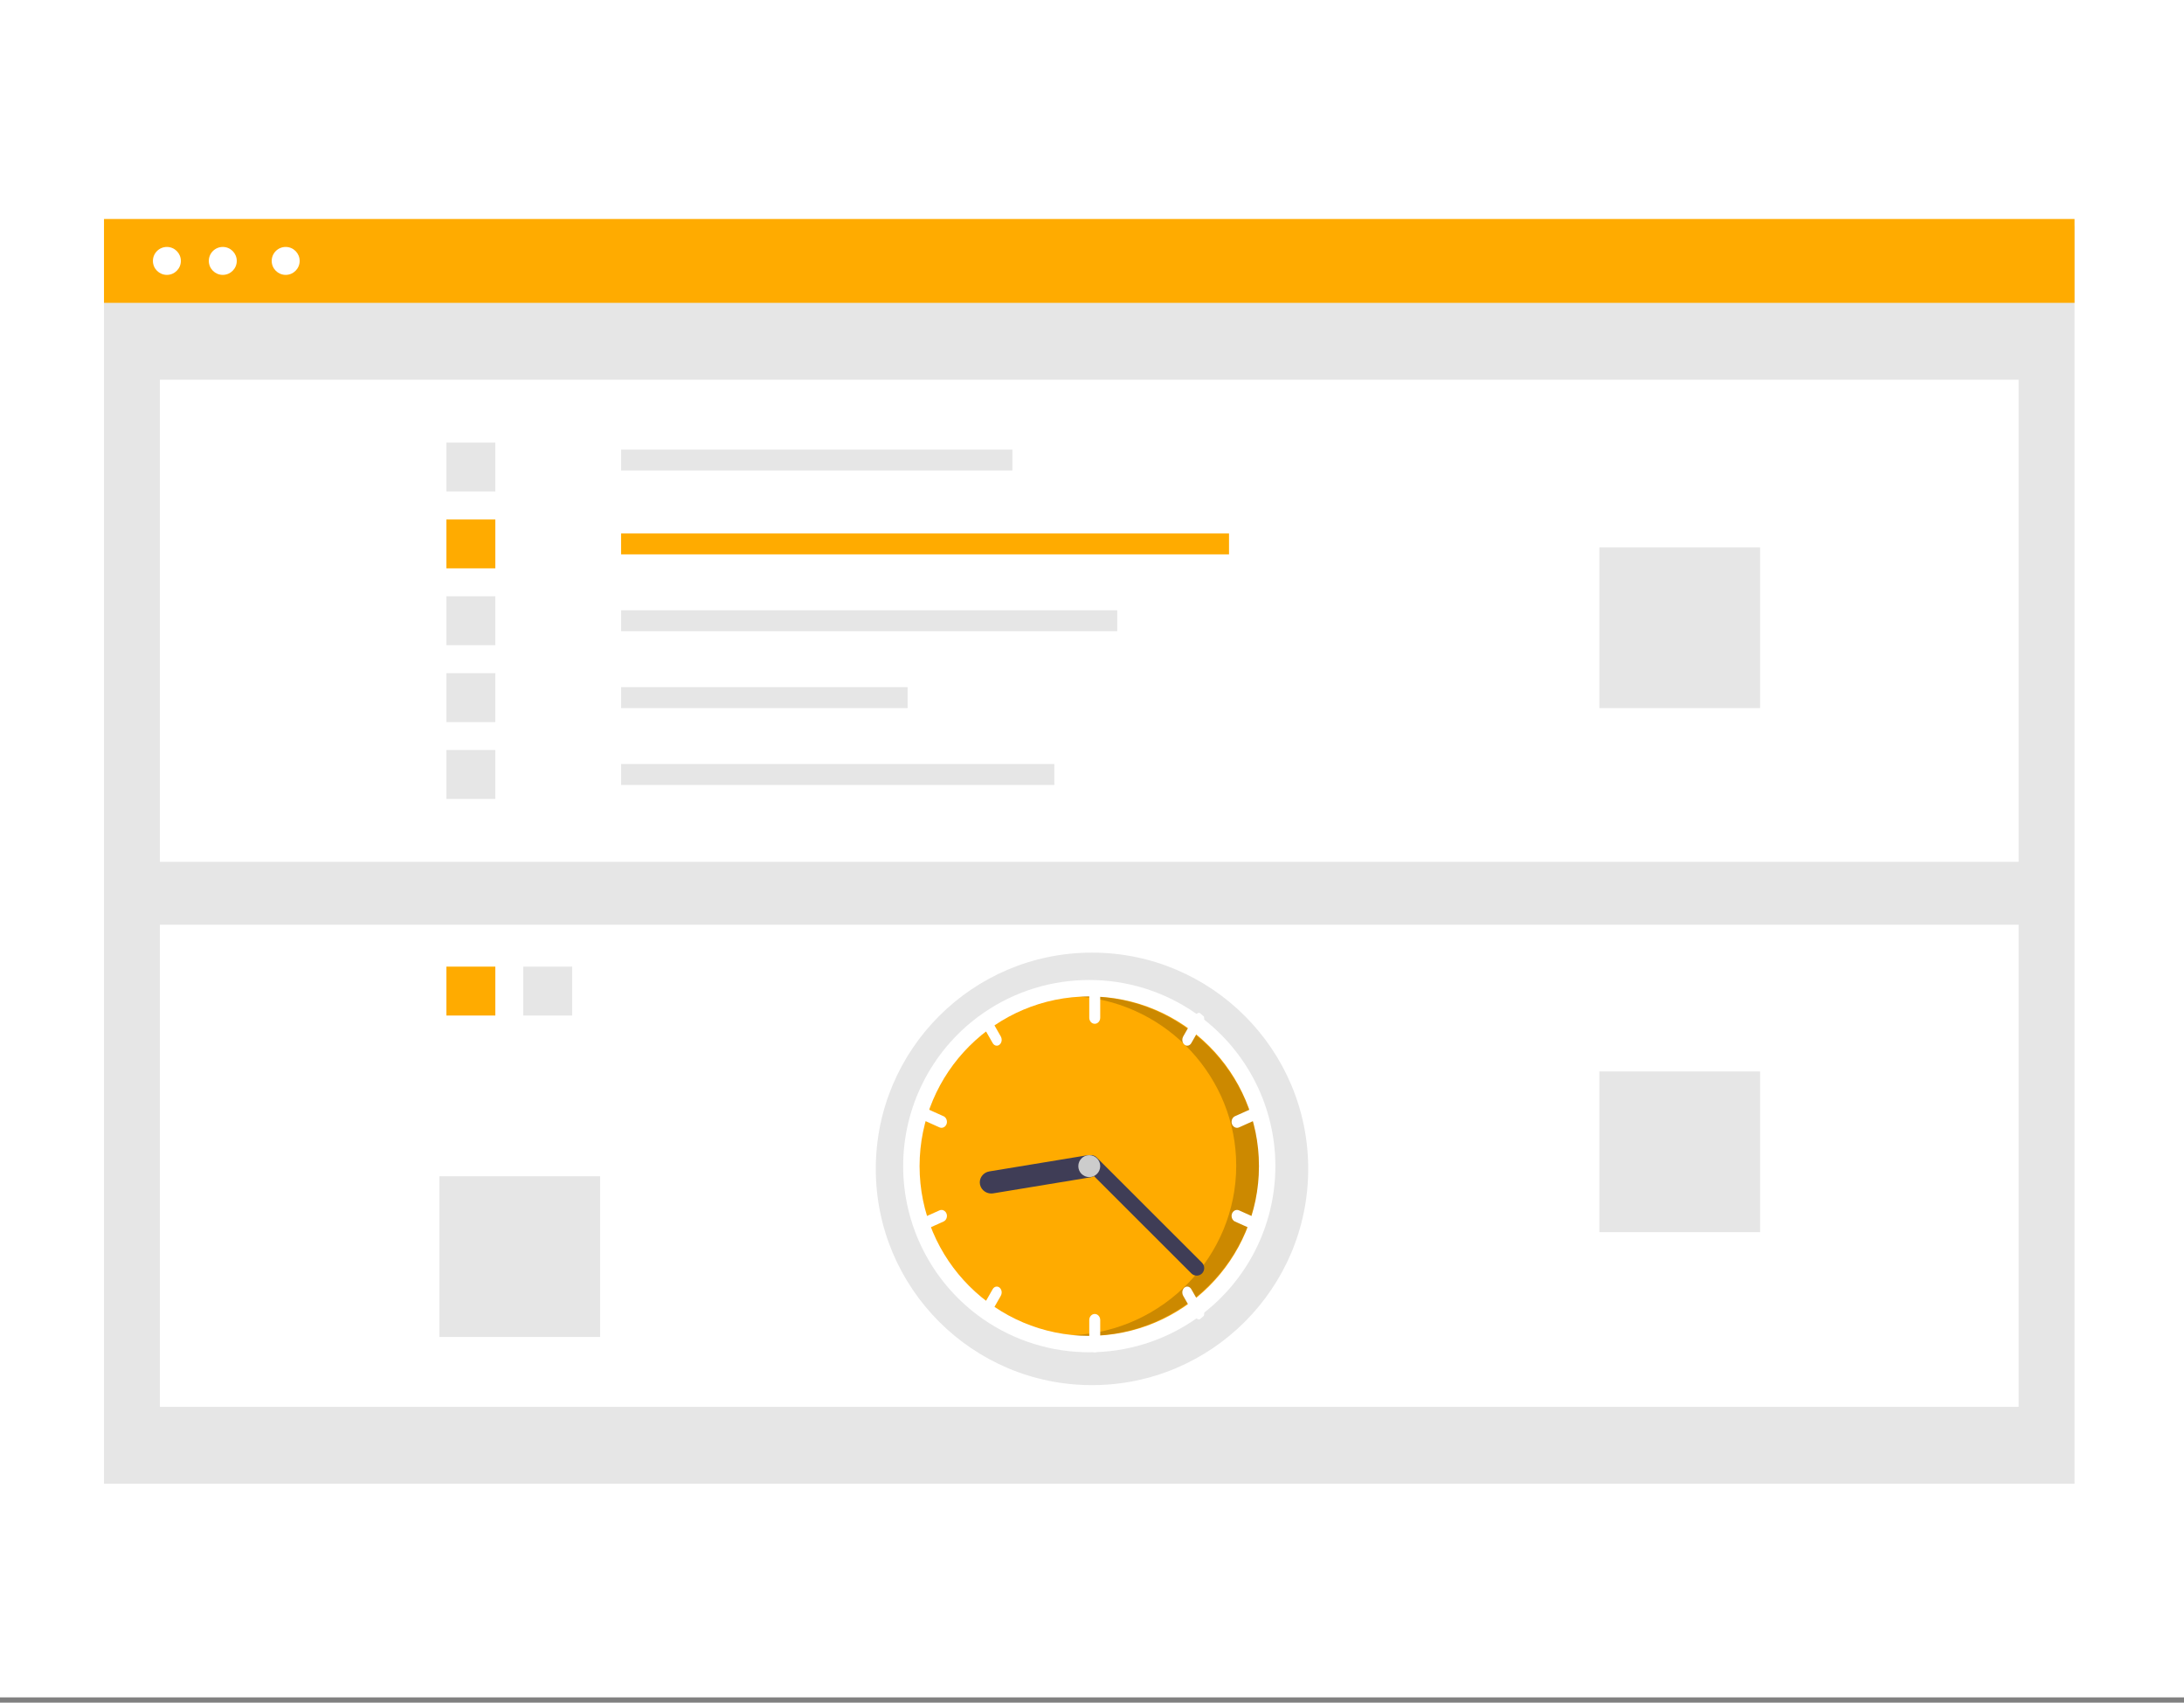
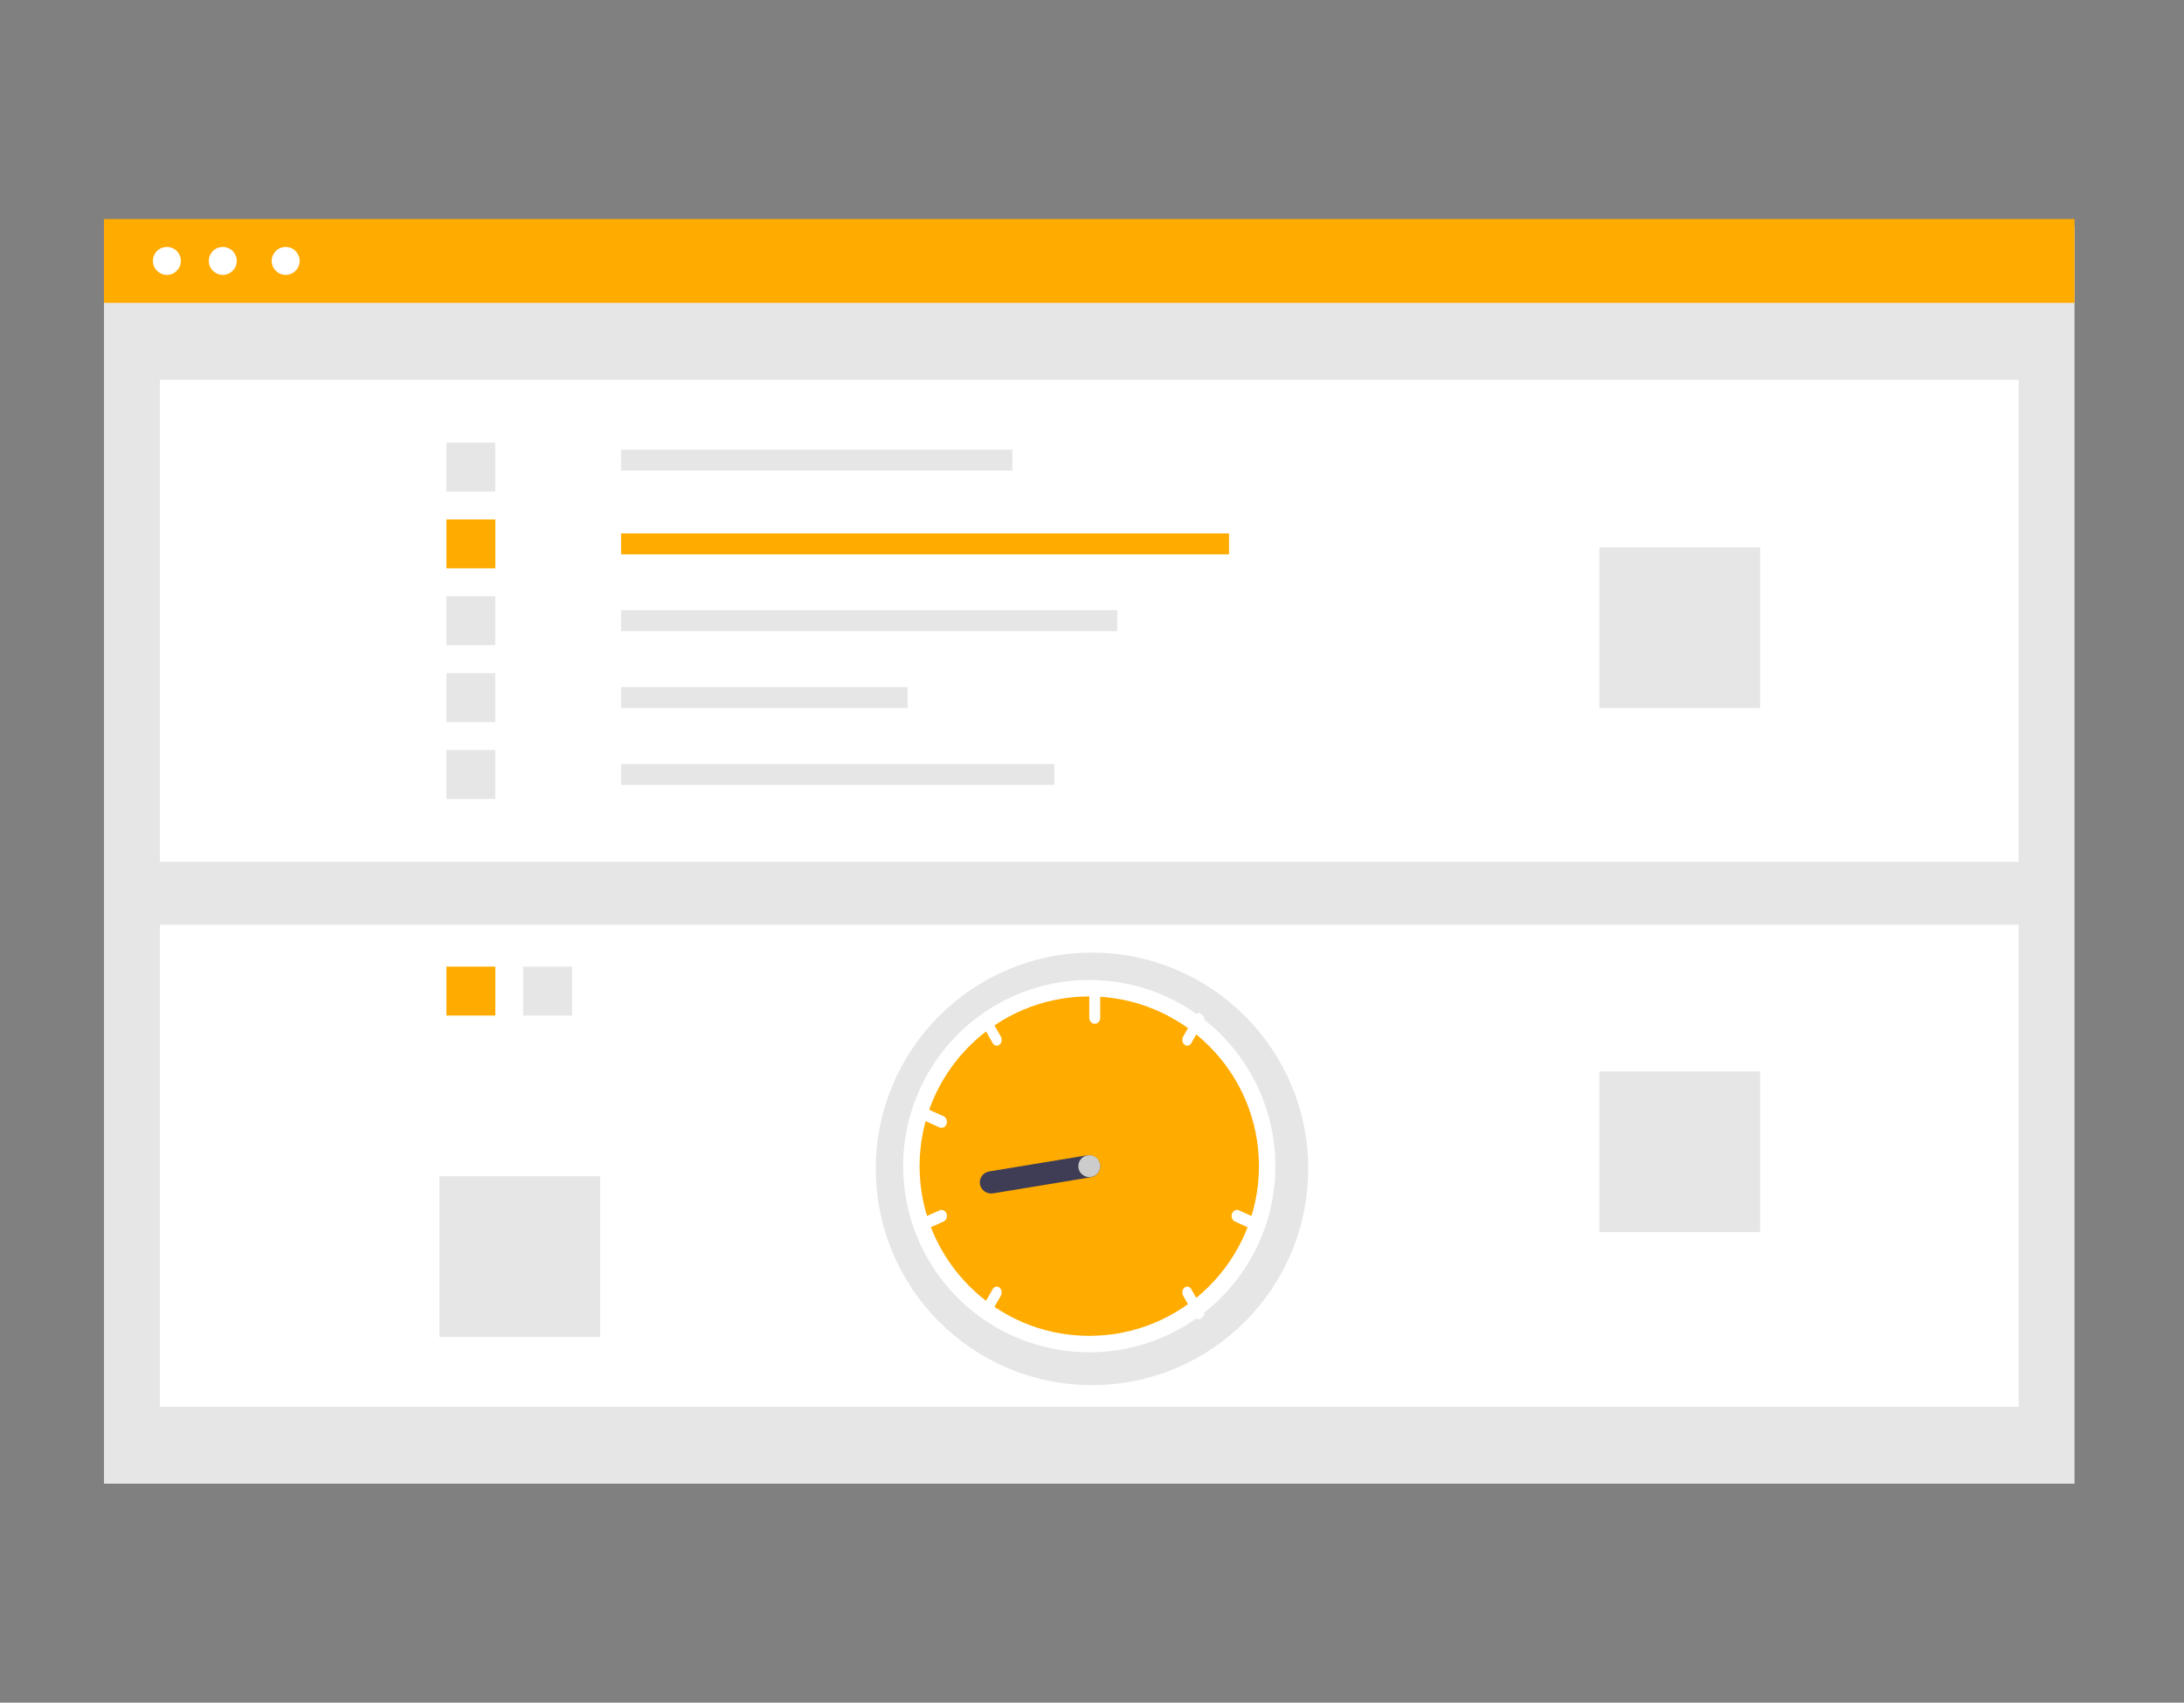
<svg xmlns="http://www.w3.org/2000/svg" width="399px" height="311px" viewBox="0 0 399 311" version="1.1">
  <rect x="0" y="0" width="399" height="311" fill="#808080" stroke="none" />
  <title>site-speed copy 16</title>
  <g id="Page-1" stroke="none" stroke-width="1" fill="none" fill-rule="evenodd">
    <g id="site-speed-copy-16">
-       <rect id="Rectangle" fill="#FFFFFF" x="0" y="0" width="399" height="310.034" />
      <g id="Group-36" transform="translate(19, 40)">
        <g id="Group-40">
          <polygon id="Fill-1" fill="#E6E6E6" points="0 231 360 231 360 1.276 0 1.276" />
          <polygon id="Fill-2" fill="#FFFFFF" points="10.213 117.414 349.787 117.414 349.787 29.354 10.213 29.354" />
          <polygon id="Fill-3" fill="#E6E6E6" points="94.468 45.945 165.957 45.945 165.957 42.116 94.468 42.116" />
          <polygon id="Fill-4" fill="#FFAB00" points="94.468 61.26 205.532 61.26 205.532 57.431 94.468 57.431" />
          <polygon id="Fill-5" fill="#E6E6E6" points="94.468 75.298 185.106 75.298 185.106 71.47 94.468 71.47" />
          <polygon id="Fill-6" fill="#E6E6E6" points="94.468 89.337 146.809 89.337 146.809 85.508 94.468 85.508" />
          <polygon id="Fill-7" fill="#E6E6E6" points="94.468 103.376 173.617 103.376 173.617 99.547 94.468 99.547" />
          <polygon id="Fill-8" fill="#E6E6E6" points="62.553 49.773 71.489 49.773 71.489 40.84 62.553 40.84" />
          <polygon id="Fill-9" fill="#FFAB00" points="62.553 63.812 71.489 63.812 71.489 54.878 62.553 54.878" />
          <polygon id="Fill-10" fill="#E6E6E6" points="62.553 77.851 71.489 77.851 71.489 68.917 62.553 68.917" />
          <polygon id="Fill-11" fill="#E6E6E6" points="62.553 91.89 71.489 91.89 71.489 82.956 62.553 82.956" />
          <polygon id="Fill-12" fill="#E6E6E6" points="62.553 105.928 71.489 105.928 71.489 96.994 62.553 96.994" />
          <polygon id="Fill-13" fill="#E6E6E6" points="273.191 89.337 302.553 89.337 302.553 59.983 273.191 59.983" />
          <polygon id="Fill-14" fill="#FFFFFF" points="10.213 216.961 349.787 216.961 349.787 128.901 10.213 128.901" />
          <polygon id="Fill-15" fill="#E6E6E6" points="76.596 145.492 85.532 145.492 85.532 136.558 76.596 136.558" />
          <polygon id="Fill-16" fill="#FFAB00" points="62.553 145.492 71.489 145.492 71.489 136.558 62.553 136.558" />
          <polygon id="Fill-21" fill="#E6E6E6" points="273.191 185.055 302.553 185.055 302.553 155.702 273.191 155.702" />
          <polygon id="Fill-22" fill="#E6E6E6" points="61.277 204.199 90.638 204.199 90.638 174.845 61.277 174.845" />
          <polygon id="Fill-23" fill="#FFAB00" points="0 15.315 360 15.315 360 0 0 0" />
          <path d="M11.489,5.105 C12.899,5.105 14.043,6.249 14.043,7.657 C14.043,9.066 12.899,10.21 11.489,10.21 C10.08,10.21 8.936,9.066 8.936,7.657 C8.936,6.249 10.08,5.105 11.489,5.105 Z" id="Fill-24" fill="#FFFFFF" />
          <path d="M21.702,5.105 C23.111,5.105 24.255,6.249 24.255,7.657 C24.255,9.066 23.111,10.21 21.702,10.21 C20.293,10.21 19.149,9.066 19.149,7.657 C19.149,6.249 20.293,5.105 21.702,5.105 Z" id="Fill-25" fill="#FFFFFF" />
          <path d="M33.192,5.105 C34.601,5.105 35.745,6.249 35.745,7.657 C35.745,9.066 34.601,10.21 33.192,10.21 C31.782,10.21 30.638,9.066 30.638,7.657 C30.638,6.249 31.782,5.105 33.192,5.105 Z" id="Fill-26" fill="#FFFFFF" />
        </g>
        <g id="Group-5" transform="translate(151, 147)" fill="#FFAB00">
          <path d="M7.372,0 L9.152,1.563 C0.106,11.97 0.108,27.637 9.093,38.043 L9.379,38.37 C14.624,44.256 22.125,47.625 29.988,47.625 C39.198,47.625 47.824,43.004 52.955,35.32 C58.875,26.45 59.206,14.905 53.803,5.707 L55.837,4.497 C61.704,14.482 61.345,27.016 54.917,36.646 C49.349,44.988 39.983,50.005 29.986,50 C21.453,49.994 13.314,46.338 7.619,39.954 C-2.445,28.663 -2.551,11.416 7.372,0 Z" id="Combined-Shape" />
        </g>
      </g>
      <g id="Group-38-Copy" transform="translate(160, 174)">
        <path d="M39.5,0 C61.301,0 79,17.699 79,39.5 C79,61.301 61.301,79 39.5,79 C17.699,79 0,61.301 0,39.5 C0,17.699 17.699,0 39.5,0 Z" id="Fill-7" fill="#E6E6E6" />
        <path d="M73,39 C73.008,49.754 67.91,59.897 59.277,66.305 C58.992,66.518 58.702,66.726 58.409,66.928 C46.767,75.024 31.233,75.024 19.591,66.928 C19.298,66.726 19.008,66.518 18.723,66.305 C10.096,59.892 5,49.752 5,39 C5,28.248 10.096,18.108 18.723,11.695 C19.008,11.482 19.298,11.274 19.591,11.072 C31.233,2.976 46.767,2.976 58.409,11.072 C58.702,11.274 58.992,11.482 59.277,11.695 C67.91,18.103 73.008,28.246 73,39 Z" id="Fill-8" fill="#FFFFFF" />
        <path d="M39,8 C56.109,8 70,21.891 70,39 C70,56.109 56.109,70 39,70 C21.891,70 8,56.109 8,39 C8,21.891 21.891,8 39,8 Z" id="Fill-9" fill="#FFAB00" />
-         <path d="M38.737,8 C38.263,8 37.793,8.012 37.324,8.033 C53.382,9.432 65.849,22.929 65.849,38.913 C65.849,55.39 52.6,69.136 36,69.88 C36.902,69.958 37.815,70 38.737,70 C55.888,70 70,56.006 70,39 C70,21.994 55.888,8 38.737,8 Z" id="Fill-10" fill-opacity="0.2" fill="#000000" />
        <path d="M40,6 C39.452,6.001 39.001,6.497 39,7.1 L39,11.9 C39,12.504 39.451,13 40,13 C40.549,13 41,12.504 41,11.9 L41,7.1 C40.999,6.497 40.548,6.001 40,6 Z" id="Fill-11" fill="#FFFFFF" />
        <path d="M59.931,11.662 C59.678,11.436 59.42,11.216 59.161,11.002 C58.844,10.978 58.539,11.155 58.361,11.467 L56.156,15.327 C56.054,15.505 56,15.715 56,15.93 C56,16.517 56.405,17 56.898,17 C57.194,17 57.472,16.824 57.639,16.532 L59.845,12.672 C60.015,12.375 60.048,11.994 59.931,11.662 Z" id="Fill-12" fill="#FFFFFF" />
-         <path d="M70.928,28.684 C70.776,28.271 70.412,28 70.009,28 C69.881,28 69.754,28.027 69.635,28.081 L65.618,29.884 C65.245,30.053 65,30.456 65,30.902 C65,31.504 65.448,32 65.993,32 C66.121,32 66.248,31.973 66.366,31.92 L70.383,30.116 C70.886,29.888 71.132,29.242 70.928,28.684 Z" id="Fill-13" fill="#FFFFFF" />
        <path d="M22.844,15.327 L20.639,11.467 C20.461,11.155 20.156,10.978 19.839,11.002 C19.58,11.216 19.322,11.436 19.069,11.662 C18.952,11.994 18.985,12.375 19.155,12.672 L21.361,16.532 C21.528,16.824 21.806,17 22.102,17 C22.595,17 23,16.517 23,15.93 C23,15.715 22.946,15.505 22.844,15.327 Z" id="Fill-14" fill="#FFFFFF" />
        <path d="M12.382,29.884 L8.366,28.081 C8.248,28.028 8.121,28 7.993,28 C7.448,28 7,28.496 7,29.099 C7,29.544 7.246,29.948 7.619,30.116 L11.634,31.92 C11.753,31.973 11.88,32 12.007,32 C12.552,32 13,31.504 13,30.902 C13,30.456 12.755,30.053 12.382,29.884 Z" id="Fill-15" fill="#FFFFFF" />
-         <path d="M40,66 C39.452,66.001 39.001,66.497 39,67.1 L39,71.9 C39,72.504 39.451,73 40,73 C40.549,73 41,72.504 41,71.9 L41,67.1 C40.999,66.497 40.548,66.001 40,66 Z" id="Fill-16" fill="#FFFFFF" />
        <path d="M59.845,65.328 L57.639,61.468 C57.472,61.176 57.194,61 56.897,61 C56.405,61 56,61.483 56,62.071 C56,62.285 56.054,62.495 56.156,62.673 L58.361,66.533 C58.539,66.845 58.844,67.022 59.161,66.998 C59.42,66.784 59.678,66.564 59.931,66.338 C60.048,66.006 60.015,65.625 59.845,65.328 Z" id="Fill-17" fill="#FFFFFF" />
        <path d="M70.382,48.884 L66.366,47.081 C66.248,47.028 66.121,47 65.993,47 C65.448,47 65,47.496 65,48.099 C65,48.544 65.246,48.948 65.619,49.116 L69.634,50.92 C69.753,50.973 69.88,51 70.007,51 C70.552,51 71,50.504 71,49.902 C71,49.456 70.755,49.053 70.382,48.884 Z" id="Fill-18" fill="#FFFFFF" />
        <path d="M22.608,61.184 C22.201,60.854 21.638,60.981 21.361,61.466 L19.155,65.327 C18.985,65.625 18.952,66.006 19.069,66.338 C19.322,66.564 19.58,66.784 19.839,66.998 C20.156,67.022 20.461,66.845 20.639,66.532 L22.844,62.671 C22.946,62.494 23,62.284 23,62.069 C23,61.715 22.853,61.383 22.608,61.184 Z" id="Fill-19" fill="#FFFFFF" />
        <path d="M12.928,47.684 C12.776,47.271 12.412,47 12.009,47 C11.881,47 11.754,47.027 11.635,47.081 L7.618,48.884 C7.245,49.053 7,49.456 7,49.902 C7,50.504 7.448,51 7.993,51 C8.121,51 8.248,50.973 8.366,50.92 L12.383,49.116 C12.886,48.888 13.132,48.242 12.928,47.684 Z" id="Fill-20" fill="#FFFFFF" />
        <path d="M40.971,38.692 C41.162,39.791 40.389,40.848 39.255,41.036 L21.45,43.971 C21.334,43.99 21.216,44 21.098,44 C19.947,44 19,43.082 19,41.967 C19,40.98 19.742,40.128 20.746,39.963 L38.551,37.028 C39.685,36.843 40.777,37.593 40.971,38.692 Z" id="Fill-21" fill="#3F3D56" />
-         <path d="M59.605,58.594 C59.073,59.132 58.196,59.136 57.661,58.602 L38.405,39.366 C38.146,39.106 38,38.752 38,38.384 C38,37.625 38.621,37 39.375,37 C39.737,37 40.085,37.144 40.341,37.4 L59.597,56.637 C60.131,57.172 60.135,58.055 59.605,58.594 Z" id="Fill-22" fill="#3F3D56" />
        <path d="M39,37 C40.104,37 41,37.896 41,39 C41,40.104 40.104,41 39,41 C37.896,41 37,40.104 37,39 C37,37.896 37.896,37 39,37 Z" id="Fill-23" fill="#CCCCCC" />
      </g>
    </g>
  </g>
</svg>